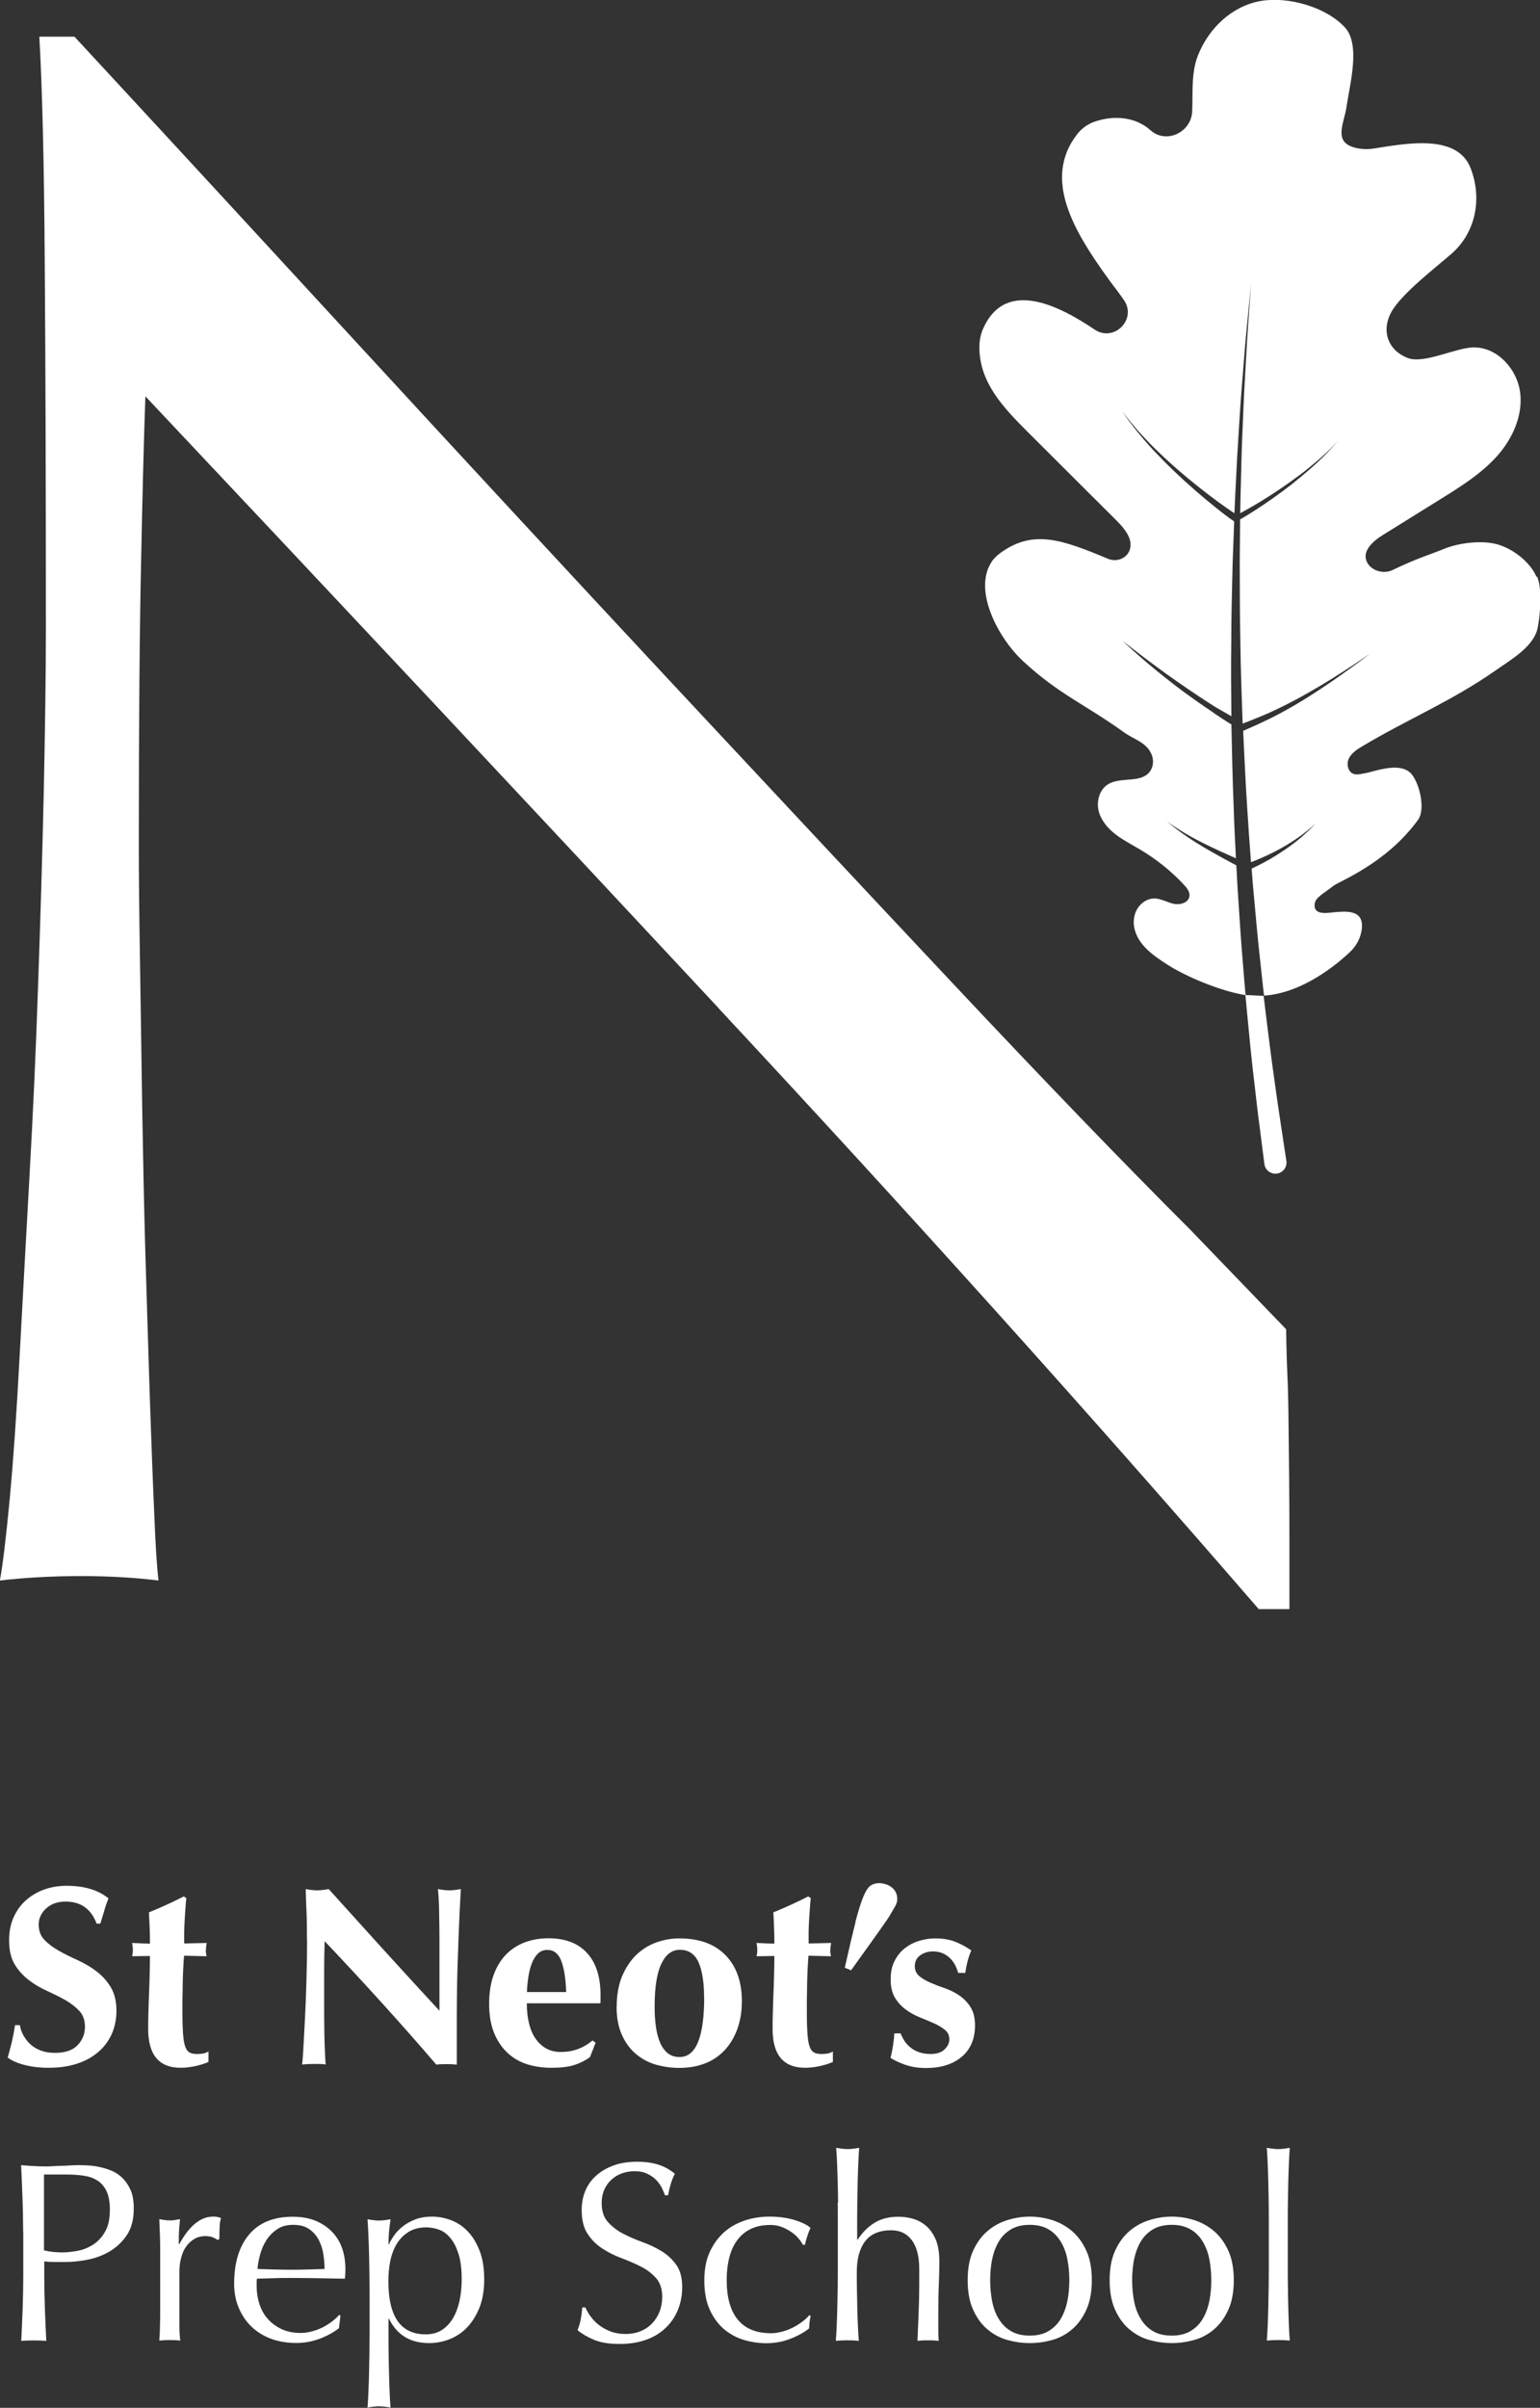
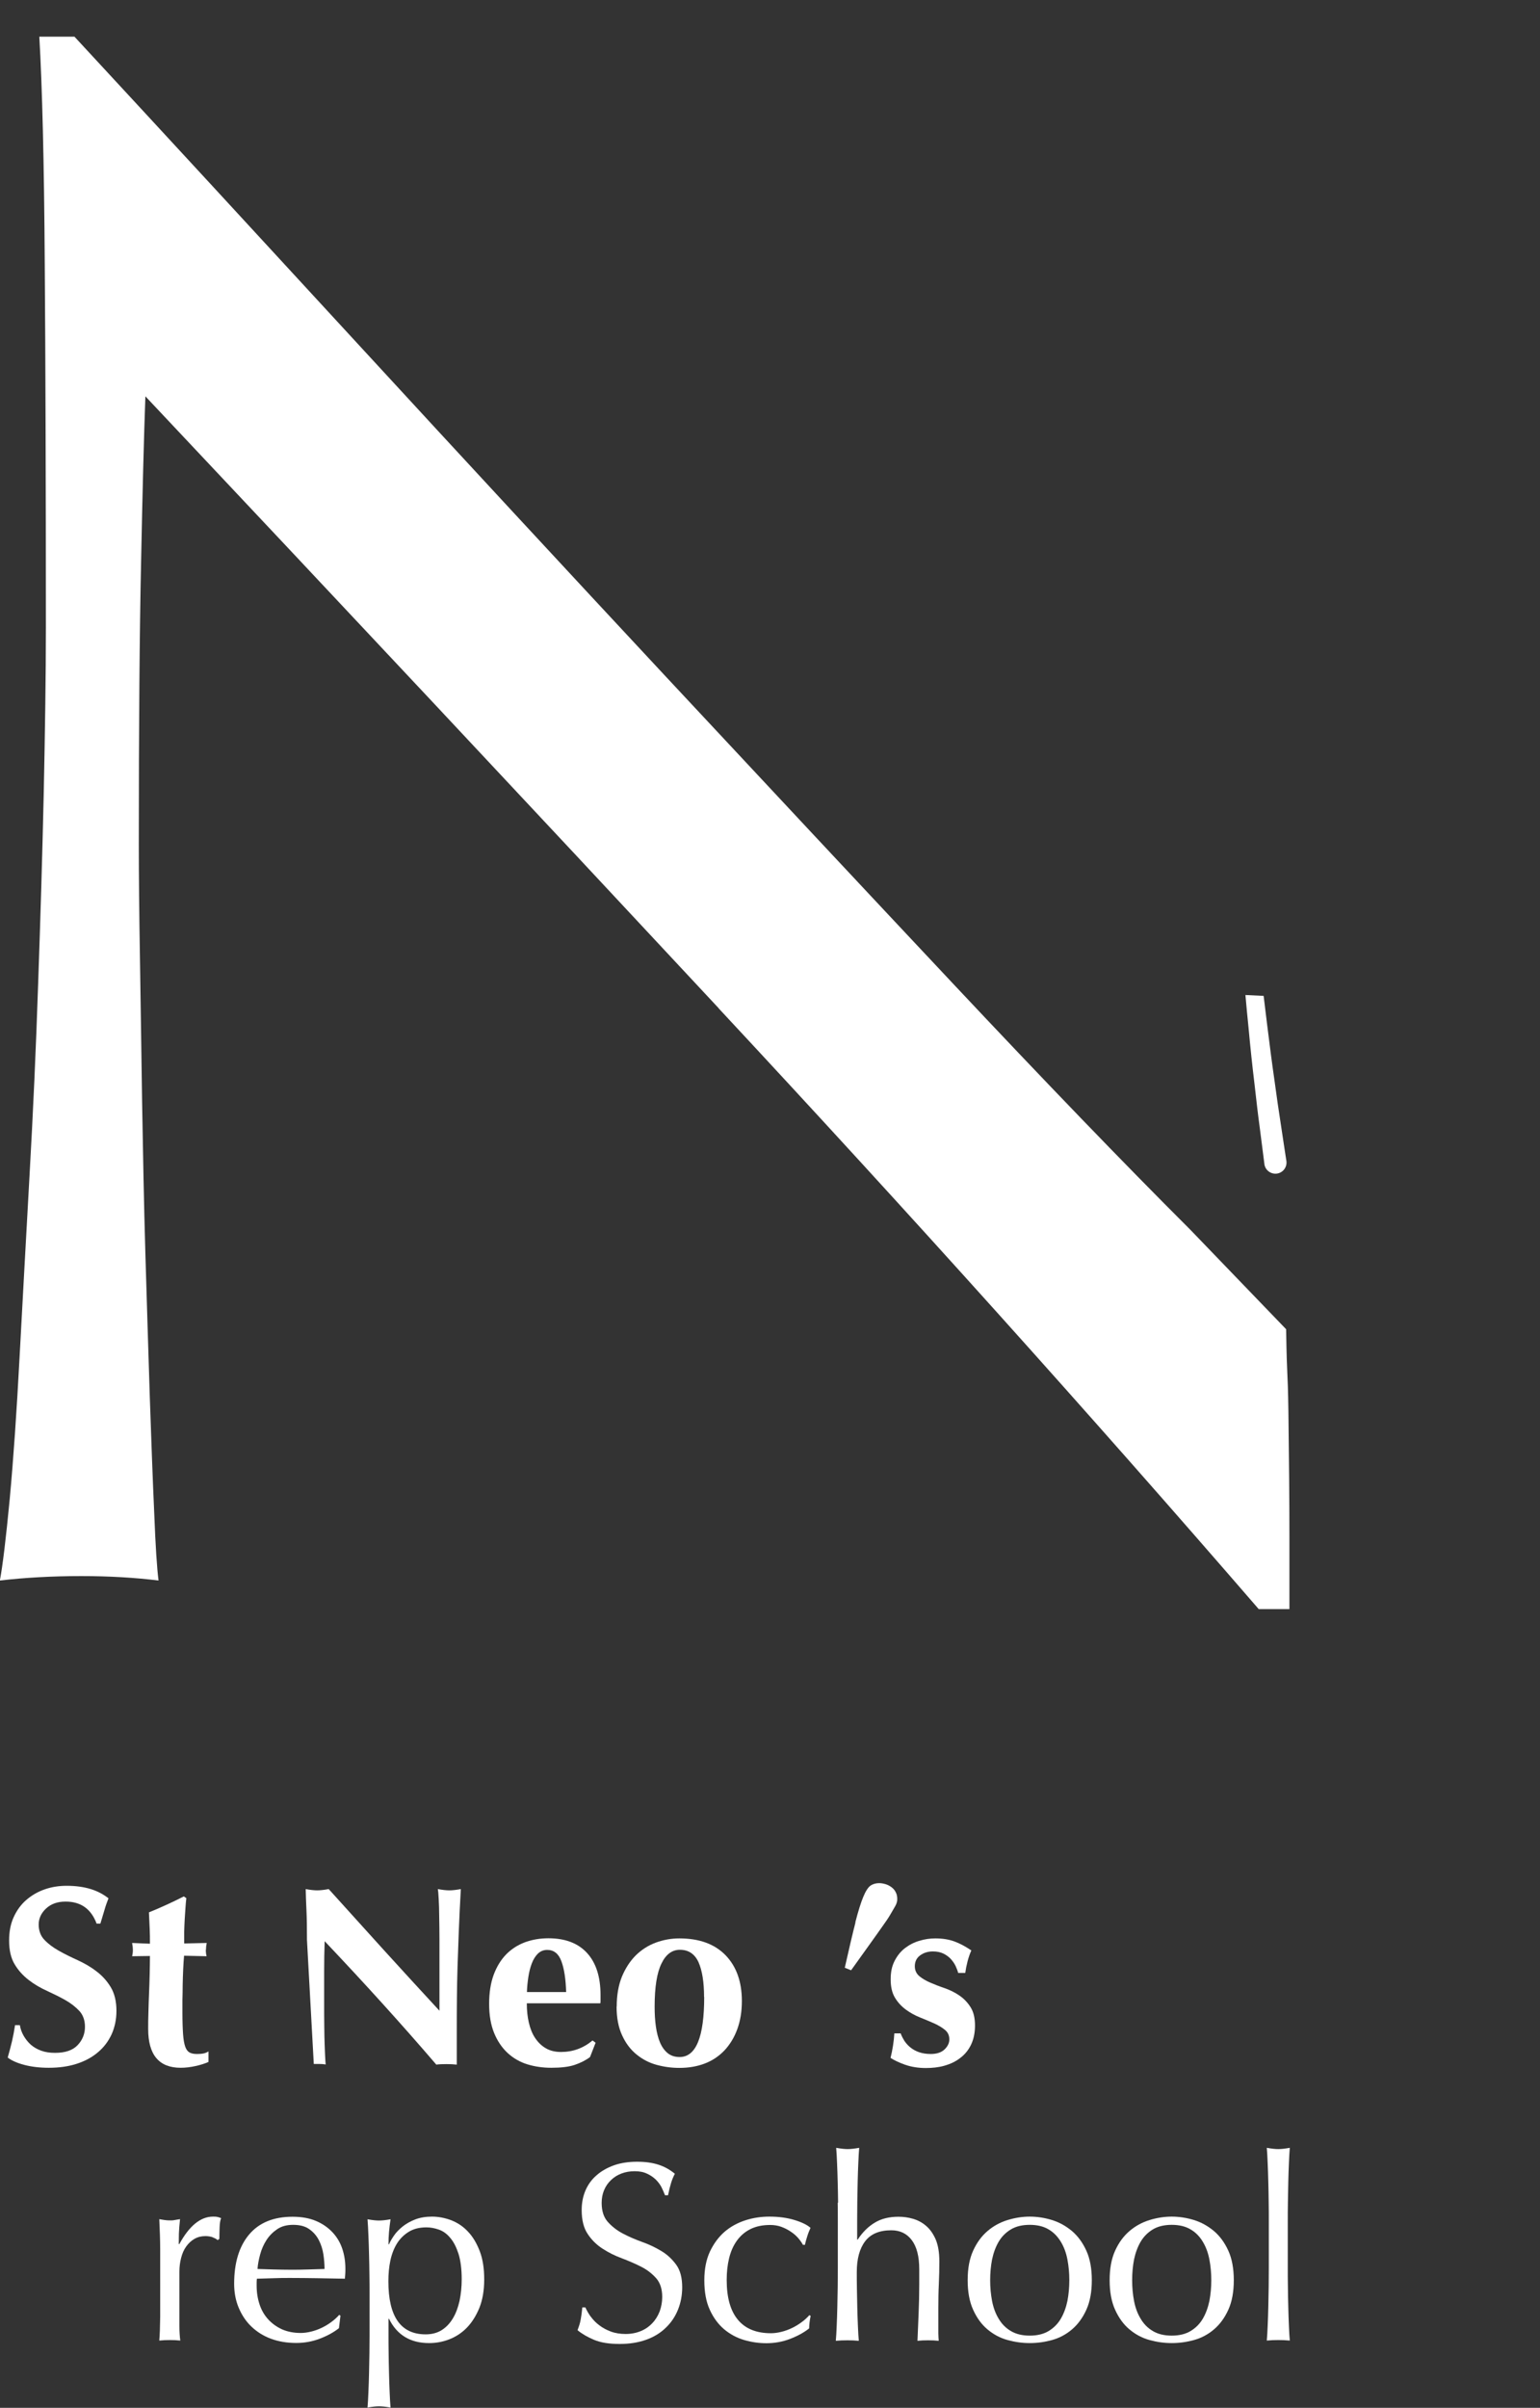
<svg xmlns="http://www.w3.org/2000/svg" id="Layer_2" data-name="Layer 2" viewBox="0 0 121.81 190.4">
  <rect x="0" y="0" width="121.81" height="190.4" fill="#333333" stroke="none" />
  <g id="Grid">
    <g>
      <path d="M20.56,149.92v3.71s0-3.71,0-3.71Z" style="fill: #fff; stroke-width: 0px;" />
      <g>
        <path d="M5.17,150.37c-.62,0-1.13.18-1.52.54-.39.36-.59.79-.59,1.27s.15.91.46,1.22c.3.32.68.6,1.14.86.46.26.95.5,1.48.74.52.24,1.02.52,1.47.87.46.34.84.76,1.14,1.25.3.49.46,1.12.46,1.89,0,.67-.13,1.29-.38,1.85-.26.56-.62,1.04-1.09,1.43-.47.4-1.03.7-1.69.91-.65.21-1.38.31-2.19.31-.73,0-1.38-.08-1.95-.23s-1.01-.35-1.3-.58c.13-.47.25-.9.34-1.29.09-.39.17-.81.24-1.27h.38c.05.3.15.58.3.84.15.26.34.5.56.7.23.2.5.36.83.48s.69.17,1.09.17c.81,0,1.4-.2,1.79-.61.38-.4.58-.89.58-1.45,0-.51-.15-.93-.44-1.25-.3-.32-.67-.61-1.11-.86-.44-.25-.93-.49-1.45-.73-.53-.24-1.01-.52-1.45-.86-.44-.34-.82-.75-1.11-1.24-.3-.49-.44-1.12-.44-1.89,0-.7.12-1.32.37-1.86.25-.54.58-.99,1-1.35.42-.36.9-.64,1.45-.83.54-.19,1.12-.28,1.73-.28.73,0,1.36.09,1.91.26.55.17,1.01.42,1.4.73-.12.31-.23.61-.31.9-.09.29-.2.66-.33,1.1h-.3c-.43-1.16-1.25-1.74-2.44-1.74Z" style="fill: #fff; stroke-width: 0px;" />
        <path d="M16.28,154.19c0,.17.02.34.06.5l-1.78-.04c-.03.31-.05.67-.07,1.07-.02.4-.03.81-.04,1.23,0,.42-.01.82-.02,1.21,0,.39,0,.72,0,.99,0,.7.02,1.27.05,1.7.03.43.09.76.17.99.08.23.2.38.34.46.15.08.34.12.57.12.26,0,.44-.02.57-.05s.24-.08.36-.15v.83c-.27.12-.6.23-1.01.32-.4.09-.8.14-1.19.14-1.71,0-2.57-1.02-2.57-3.07,0-.39,0-.83.02-1.32.01-.49.03-1,.05-1.51.02-.52.04-1.03.05-1.54s.02-.97.02-1.4l-1.41.02c.04-.16.06-.33.06-.5,0-.16-.02-.34-.06-.55l1.41.06c0-.42,0-.81-.02-1.17s-.03-.8-.06-1.31c.47-.19.94-.39,1.39-.6.46-.21.92-.43,1.37-.66l.2.14c-.03.21-.05.47-.07.76-.02.29-.04.59-.06.91-.02.32-.03.64-.04.97,0,.33,0,.64,0,.94l1.78-.04c-.04.2-.06.38-.06.55Z" style="fill: #fff; stroke-width: 0px;" />
-         <path d="M24.28,153.4c0-.93-.01-1.71-.04-2.34-.03-.63-.05-1.19-.06-1.68.38.07.68.1.91.1s.53-.03.91-.1c1.47,1.63,2.92,3.23,4.35,4.81,1.43,1.58,2.91,3.18,4.41,4.81v-3.72c0-.66,0-1.31,0-1.95,0-.64-.01-1.23-.02-1.77,0-.54-.02-1-.04-1.39s-.04-.65-.07-.79c.38.07.68.1.91.1s.53-.03.91-.1c-.07,1.23-.12,2.33-.16,3.32-.04.99-.07,1.92-.1,2.8-.03.88-.04,1.74-.05,2.6s-.01,1.77-.01,2.74v2.42c-.27-.03-.54-.04-.83-.04-.3,0-.56.01-.79.04-2.77-3.23-5.72-6.48-8.83-9.76-.01.39-.02.78-.03,1.17,0,.39-.01.79-.01,1.19v2.34c0,.81,0,1.49.01,2.06,0,.56.02,1.04.03,1.43.01.39.03.71.04.96s.03.45.04.6c-.16-.03-.32-.04-.48-.04h-.46c-.31,0-.62.01-.93.04.03-.11.06-.49.1-1.15.04-.66.08-1.47.13-2.41.05-.95.09-1.98.12-3.09.03-1.11.05-2.18.05-3.2Z" style="fill: #fff; stroke-width: 0px;" />
+         <path d="M24.28,153.4c0-.93-.01-1.71-.04-2.34-.03-.63-.05-1.19-.06-1.68.38.07.68.1.91.1s.53-.03.91-.1c1.47,1.63,2.92,3.23,4.35,4.81,1.43,1.58,2.91,3.18,4.41,4.81v-3.72c0-.66,0-1.31,0-1.95,0-.64-.01-1.23-.02-1.77,0-.54-.02-1-.04-1.39s-.04-.65-.07-.79c.38.07.68.1.91.1s.53-.03.91-.1c-.07,1.23-.12,2.33-.16,3.32-.04.99-.07,1.92-.1,2.8-.03.88-.04,1.74-.05,2.6s-.01,1.77-.01,2.74v2.42c-.27-.03-.54-.04-.83-.04-.3,0-.56.01-.79.04-2.77-3.23-5.72-6.48-8.83-9.76-.01.39-.02.78-.03,1.17,0,.39-.01.79-.01,1.19v2.34c0,.81,0,1.49.01,2.06,0,.56.02,1.04.03,1.43.01.39.03.71.04.96s.03.45.04.6c-.16-.03-.32-.04-.48-.04h-.46Z" style="fill: #fff; stroke-width: 0px;" />
        <path d="M41.67,158.43c0,.54.05,1.04.16,1.51s.27.88.5,1.22.5.61.85.81c.34.2.74.29,1.2.29.93,0,1.76-.3,2.49-.91l.24.18-.44,1.13c-.34.26-.74.46-1.21.62s-1.09.23-1.86.23c-.66,0-1.29-.09-1.88-.27-.59-.18-1.11-.48-1.57-.9-.45-.42-.81-.95-1.07-1.59-.26-.64-.39-1.4-.39-2.29s.12-1.64.35-2.28c.24-.65.56-1.18.98-1.62.42-.43.91-.75,1.49-.97.57-.21,1.19-.32,1.87-.32,1.33,0,2.35.39,3.06,1.17.71.78,1.06,1.89,1.06,3.31v.42c0,.12,0,.2-.02.24h-5.8ZM44.78,157.52c-.03-1.01-.15-1.82-.37-2.42-.22-.61-.6-.91-1.12-.91-.3,0-.54.1-.75.3-.2.2-.36.46-.48.78-.12.32-.21.67-.27,1.07-.06.4-.1.79-.11,1.18h3.11Z" style="fill: #fff; stroke-width: 0px;" />
        <path d="M48.78,158.67c0-.9.14-1.69.41-2.36.28-.67.64-1.23,1.1-1.69.46-.45.99-.79,1.59-1.01s1.22-.33,1.85-.33c1.58,0,2.79.44,3.66,1.33.86.89,1.29,2.1,1.29,3.62,0,.82-.12,1.56-.36,2.22-.24.66-.58,1.22-1.02,1.69-.44.46-.96.81-1.57,1.04-.61.23-1.27.34-2,.34-.61,0-1.2-.08-1.79-.24-.59-.16-1.11-.43-1.59-.82s-.85-.88-1.14-1.51c-.29-.62-.44-1.38-.44-2.28ZM55.69,157.92c0-1.19-.15-2.1-.44-2.76-.3-.65-.79-.98-1.47-.98-.62,0-1.11.36-1.46,1.09-.36.73-.54,1.86-.54,3.41,0,.57.03,1.09.1,1.58.07.48.18.91.33,1.26s.36.64.61.84c.25.2.56.3.94.3,1.29,0,1.94-1.58,1.94-4.75Z" style="fill: #fff; stroke-width: 0px;" />
-         <path d="M65.67,154.19c0,.17.02.34.06.5l-1.78-.04c-.03.31-.05.67-.07,1.07-.02.4-.03.81-.04,1.23,0,.42-.01.82-.02,1.21,0,.39,0,.72,0,.99,0,.7.02,1.27.05,1.7.03.43.09.76.17.99.08.23.2.38.34.46.15.08.34.12.57.12.26,0,.44-.02.57-.05s.24-.08.36-.15v.83c-.27.12-.6.23-1.01.32-.4.09-.8.14-1.19.14-1.71,0-2.57-1.02-2.57-3.07,0-.39,0-.83.02-1.32.01-.49.03-1,.05-1.51.02-.52.04-1.03.05-1.54.01-.5.02-.97.02-1.4l-1.41.02c.04-.16.06-.33.06-.5,0-.16-.02-.34-.06-.55l1.41.06c0-.42,0-.81-.02-1.17-.01-.36-.03-.8-.06-1.31.47-.19.94-.39,1.39-.6.46-.21.92-.43,1.37-.66l.2.14c-.03.21-.05.47-.07.76-.02.29-.04.59-.06.91-.02.32-.03.64-.04.97,0,.33,0,.64,0,.94l1.78-.04c-.04.2-.06.38-.06.55Z" style="fill: #fff; stroke-width: 0px;" />
        <path d="M67.65,152.02c.23-.89.44-1.56.63-2.02s.38-.75.57-.89c.19-.13.42-.2.69-.2.16,0,.33.03.5.08.17.05.32.13.46.23s.26.23.34.39c.09.16.13.34.13.54,0,.08,0,.17-.03.26-.02.09-.07.22-.16.37s-.21.36-.36.62-.37.58-.65.97c-.28.39-.61.87-1.01,1.42-.4.56-.88,1.23-1.44,2.01l-.5-.2c.34-1.51.62-2.71.85-3.6Z" style="fill: #fff; stroke-width: 0px;" />
        <path d="M71.54,161.39c.13.19.29.37.48.52.19.15.41.28.68.37.26.09.57.14.92.14.47,0,.84-.12,1.09-.36s.38-.51.38-.79c0-.31-.11-.56-.34-.75-.23-.19-.51-.36-.86-.52-.34-.15-.72-.31-1.12-.47-.4-.16-.78-.37-1.12-.62-.34-.25-.63-.56-.86-.94s-.34-.86-.34-1.45.1-1.05.31-1.46c.21-.41.48-.75.82-1.01.34-.26.72-.46,1.14-.58.42-.13.84-.19,1.26-.19.57,0,1.07.08,1.51.24.44.16.88.4,1.34.71-.12.27-.22.56-.3.87-.08.31-.14.61-.18.91h-.56c-.04-.16-.11-.34-.2-.54-.09-.19-.22-.38-.38-.56-.16-.17-.36-.32-.59-.43s-.5-.17-.83-.17c-.4,0-.74.11-1.02.32-.28.21-.41.5-.41.85,0,.32.12.58.35.78.24.2.53.37.88.52.35.15.73.3,1.15.44.42.15.8.34,1.15.58.35.24.64.54.88.92.24.38.35.86.35,1.45s-.11,1.1-.32,1.53-.5.78-.87,1.05c-.36.28-.78.47-1.24.6s-.95.18-1.46.18c-.61,0-1.15-.09-1.64-.26-.48-.17-.87-.36-1.15-.54.16-.65.26-1.29.3-1.94h.5c.08.22.19.42.31.62Z" style="fill: #fff; stroke-width: 0px;" />
-         <path d="M1.83,176.44c0-.89-.02-1.76-.05-2.62-.03-.85-.07-1.73-.11-2.61.32.03.65.05.98.07.33.02.66.03.98.03.16,0,.36,0,.59-.02s.46-.02.7-.03c.24,0,.46-.02.68-.03s.4-.02.55-.02c.2,0,.45,0,.75.02.3.01.61.05.94.12.33.07.66.17.98.3.32.13.62.33.88.59s.47.58.64.96c.16.38.24.86.24,1.43,0,.89-.19,1.61-.58,2.16-.38.55-.86.98-1.41,1.29-.56.31-1.15.52-1.78.63-.63.11-1.18.16-1.67.16-.31,0-.59,0-.85,0s-.52-.02-.79-.05v1.11c0,.89.02,1.77.05,2.63.03.86.07,1.71.11,2.55-.31-.03-.64-.04-.99-.04s-.68.01-.99.04c.04-.83.08-1.68.11-2.55.03-.86.05-1.74.05-2.63v-3.48ZM3.49,177.95c.46.11.94.16,1.43.16.42,0,.85-.05,1.29-.14.44-.09.85-.27,1.22-.52.37-.25.67-.59.91-1.03s.35-1,.35-1.69c0-.58-.08-1.05-.24-1.41-.16-.36-.39-.65-.68-.85-.29-.2-.64-.34-1.06-.41-.42-.07-.89-.11-1.41-.11h-1.82v6Z" style="fill: #fff; stroke-width: 0px;" />
        <path d="M16.85,176.92c-.2-.07-.39-.1-.6-.1-.32,0-.61.07-.87.22-.26.15-.47.35-.65.6-.18.25-.31.54-.4.89-.09.34-.14.71-.14,1.1v2.22c0,.9,0,1.59,0,2.07,0,.48.03.87.07,1.16-.27-.03-.54-.04-.81-.04-.3,0-.58.01-.85.04.04-.46.06-1.08.07-1.87,0-.79,0-1.75,0-2.9v-.65c0-.52,0-1.13,0-1.82,0-.69-.03-1.47-.07-2.36.15.03.29.05.42.07s.28.03.42.03c.12,0,.25,0,.38-.03s.28-.04.42-.07c-.05.48-.08.87-.09,1.15,0,.28-.01.55-.01.81l.04.02c.79-1.45,1.68-2.18,2.67-2.18.12,0,.23,0,.31.02.09.01.2.05.33.1-.07.16-.11.41-.12.74-.01.33-.02.63-.02.9l-.14.1c-.07-.08-.2-.15-.39-.22Z" style="fill: #fff; stroke-width: 0px;" />
        <path d="M18.52,180.6c0-1.66.39-2.96,1.18-3.9.79-.94,1.94-1.41,3.44-1.41.71,0,1.33.11,1.85.33s.95.52,1.3.89c.35.37.61.8.78,1.3.17.5.25,1.03.25,1.6,0,.13,0,.27-.01.39s-.02.26-.03.39c-.73-.01-1.45-.03-2.16-.04-.71-.01-1.43-.02-2.16-.02-.44,0-.89,0-1.32.02-.44.01-.88.03-1.32.04-.01.07-.02.17-.02.3v.26c0,.52.08,1.02.23,1.47.15.46.38.85.68,1.18.3.33.66.59,1.09.79.43.19.93.29,1.49.29.27,0,.54-.04.83-.11.28-.07.56-.17.83-.3.27-.13.52-.28.76-.46.24-.17.44-.36.62-.56l.1.06-.12.99c-.4.32-.91.6-1.51.83-.6.23-1.22.34-1.87.34-.73,0-1.39-.11-1.99-.33s-1.12-.55-1.56-.97c-.44-.42-.77-.93-1.01-1.51-.24-.58-.35-1.21-.35-1.88ZM23.19,175.93c-.5,0-.92.11-1.26.34-.34.23-.63.52-.85.86-.22.34-.39.72-.5,1.13s-.19.8-.21,1.16c.42.01.85.03,1.3.04s.89.02,1.32.02.9,0,1.35-.02c.46-.01.9-.03,1.33-.04,0-.36-.03-.75-.09-1.15-.06-.4-.18-.78-.36-1.13-.18-.35-.43-.64-.76-.87-.32-.23-.75-.34-1.27-.34Z" style="fill: #fff; stroke-width: 0px;" />
        <path d="M29.23,181.37c0-.46,0-.96-.01-1.49,0-.54-.02-1.07-.03-1.61s-.03-1.04-.05-1.53c-.02-.48-.04-.9-.07-1.25.38.07.68.1.91.1s.53-.03.91-.1c-.05.35-.09.69-.12,1.01s-.04.65-.04.97h.04c.09-.22.23-.45.4-.7.17-.25.4-.48.68-.71.28-.22.61-.41,1-.56.39-.15.84-.22,1.33-.22s1.02.1,1.52.29c.5.2.94.49,1.32.9.38.4.69.92.93,1.55.24.63.35,1.37.35,2.23s-.13,1.61-.38,2.24c-.26.63-.59,1.16-1,1.58-.41.42-.88.72-1.4.92-.52.2-1.05.29-1.58.29-1.48,0-2.54-.64-3.17-1.92h-.04v1.27c0,.43,0,.91.01,1.44,0,.53.02,1.06.03,1.59.01.52.03,1.03.05,1.5s.04.89.07,1.22c-.38-.07-.68-.1-.91-.1s-.53.03-.91.1c.03-.34.05-.74.07-1.22.02-.48.04-.98.05-1.5.01-.53.02-1.06.03-1.59,0-.53.01-1.01.01-1.44v-3.27ZM36.52,180.23c0-.81-.09-1.48-.25-2-.17-.52-.38-.95-.65-1.26-.26-.32-.56-.54-.9-.66-.34-.12-.67-.18-.99-.18-.54,0-1,.11-1.38.34s-.7.54-.94.92c-.24.38-.42.84-.53,1.35-.11.52-.16,1.07-.16,1.65,0,2.8.98,4.2,2.95,4.2.48,0,.91-.11,1.26-.33s.65-.53.89-.93c.24-.4.41-.86.53-1.39.11-.53.17-1.1.17-1.71Z" style="fill: #fff; stroke-width: 0px;" />
        <path d="M46.73,183.19c.18.25.4.48.67.68.26.2.57.37.92.5s.74.19,1.17.19.84-.08,1.2-.23c.36-.15.66-.36.91-.63.25-.26.44-.57.58-.93.13-.36.2-.74.2-1.14,0-.62-.16-1.11-.47-1.47-.32-.36-.71-.67-1.18-.91s-.98-.46-1.53-.67c-.55-.2-1.05-.45-1.53-.76-.47-.3-.87-.69-1.18-1.16-.32-.47-.48-1.1-.48-1.9,0-.57.1-1.08.3-1.55.2-.46.49-.87.88-1.2.38-.34.85-.6,1.38-.79.54-.19,1.15-.28,1.82-.28s1.21.08,1.68.23.91.39,1.31.72c-.12.23-.22.47-.3.73-.08.26-.16.58-.24.97h-.24c-.07-.19-.16-.39-.27-.62-.11-.22-.27-.43-.46-.62-.2-.19-.43-.35-.7-.47-.27-.13-.59-.19-.97-.19s-.72.06-1.04.18c-.32.12-.59.29-.83.52s-.42.49-.55.8c-.13.31-.19.65-.19,1.01,0,.63.16,1.13.48,1.49.32.36.71.67,1.18.92.47.25.98.47,1.53.67.54.19,1.05.43,1.53.72.47.28.86.65,1.18,1.09.32.44.47,1.04.47,1.78,0,.62-.11,1.21-.33,1.76-.22.55-.54,1.03-.97,1.44-.42.41-.94.73-1.56.95s-1.31.33-2.09.33c-.84,0-1.51-.11-2.03-.33-.52-.22-.95-.47-1.3-.76.12-.31.21-.59.25-.84.05-.25.09-.57.13-.96h.24c.11.24.25.49.43.74Z" style="fill: #fff; stroke-width: 0px;" />
        <path d="M55.71,180.31c0-.88.15-1.63.44-2.26.3-.63.68-1.15,1.16-1.57.48-.41,1.03-.71,1.65-.91.62-.2,1.25-.29,1.9-.29.74,0,1.4.09,1.99.27.59.18,1.01.39,1.26.62-.09.2-.18.41-.25.64-.07.22-.14.45-.19.7h-.16c-.09-.17-.22-.35-.38-.54-.16-.18-.35-.35-.58-.5-.22-.15-.47-.28-.74-.38s-.57-.15-.89-.15c-.61,0-1.13.11-1.57.33-.44.22-.79.53-1.07.92-.28.39-.48.85-.61,1.38-.13.53-.19,1.11-.19,1.73,0,1.39.3,2.44.89,3.14.59.71,1.46,1.06,2.61,1.06.27,0,.55-.04.83-.11.28-.07.56-.17.83-.3.27-.13.52-.28.76-.46.24-.17.44-.36.62-.56l.1.06c-.07.32-.11.65-.12.99-.4.32-.91.6-1.51.83-.6.23-1.22.34-1.87.34-.58,0-1.16-.08-1.75-.25-.58-.17-1.11-.45-1.59-.85-.47-.4-.85-.91-1.14-1.55-.29-.63-.43-1.41-.43-2.32Z" style="fill: #fff; stroke-width: 0px;" />
        <path d="M66.29,174.17c0-.54-.02-1.07-.03-1.6-.01-.53-.03-1.03-.05-1.51-.02-.48-.04-.89-.07-1.22.38.07.68.1.91.1s.53-.03.91-.1c-.03.34-.05.74-.07,1.21-.02.47-.04.97-.05,1.49-.01.52-.02,1.04-.03,1.57,0,.53-.01,1.01-.01,1.45v1.54h.04c.38-.58.83-1.03,1.35-1.34.52-.32,1.15-.47,1.88-.47.38,0,.76.05,1.14.16.38.11.73.29,1.04.56.31.26.56.62.76,1.07.19.45.29,1.03.29,1.73,0,.58-.01,1.17-.04,1.79-.03.61-.04,1.26-.04,1.95v1.31c0,.22,0,.43,0,.64s.02.41.03.6c-.27-.03-.55-.04-.85-.04s-.56.01-.83.04c.03-.7.06-1.42.09-2.16.03-.74.05-1.5.05-2.28v-1.23c0-1.01-.2-1.77-.59-2.29-.39-.52-.93-.78-1.62-.78-.94,0-1.63.29-2.07.87-.44.58-.66,1.39-.66,2.44,0,.38,0,.82.01,1.31s.02,1,.03,1.5c.01.51.03.99.05,1.47.02.47.04.86.07,1.15-.31-.03-.61-.04-.91-.04s-.6.01-.91.04c.03-.31.05-.7.07-1.17.02-.47.04-.97.05-1.5.01-.52.02-1.06.03-1.6,0-.54.01-1.04.01-1.49v-3.66c0-.46,0-.96-.01-1.49Z" style="fill: #fff; stroke-width: 0px;" />
        <path d="M76.54,180.31c0-.92.14-1.69.43-2.33.29-.64.67-1.16,1.14-1.56.47-.4,1-.69,1.59-.87.59-.18,1.17-.27,1.75-.27s1.18.09,1.76.27c.58.18,1.1.47,1.58.87.47.4.85.92,1.14,1.56.29.64.43,1.42.43,2.33s-.14,1.69-.43,2.33c-.29.64-.67,1.16-1.14,1.56s-1,.68-1.58.84c-.58.16-1.16.24-1.76.24s-1.16-.08-1.75-.24-1.11-.44-1.59-.84-.85-.92-1.14-1.56c-.29-.64-.43-1.42-.43-2.33ZM78.32,180.31c0,.57.05,1.11.15,1.64.1.52.27.99.52,1.4.24.41.56.74.97.98.4.24.9.36,1.49.36s1.09-.12,1.49-.36c.4-.24.73-.57.97-.98.24-.41.41-.88.52-1.4.1-.53.15-1.07.15-1.64s-.05-1.11-.15-1.64c-.1-.52-.27-.99-.52-1.4s-.56-.74-.97-.98c-.4-.24-.9-.36-1.49-.36s-1.09.12-1.49.36c-.4.24-.73.57-.97.98-.24.41-.41.88-.52,1.4-.1.52-.15,1.07-.15,1.64Z" style="fill: #fff; stroke-width: 0px;" />
        <path d="M87.77,180.31c0-.92.14-1.69.43-2.33.29-.64.67-1.16,1.14-1.56.47-.4,1-.69,1.59-.87.59-.18,1.17-.27,1.75-.27s1.18.09,1.76.27c.58.18,1.1.47,1.58.87.47.4.85.92,1.14,1.56.29.64.43,1.42.43,2.33s-.14,1.69-.43,2.33c-.29.64-.67,1.16-1.14,1.56s-1,.68-1.58.84c-.58.16-1.16.24-1.76.24s-1.16-.08-1.75-.24c-.59-.16-1.11-.44-1.59-.84s-.85-.92-1.14-1.56c-.29-.64-.43-1.42-.43-2.33ZM89.55,180.31c0,.57.05,1.11.15,1.64.1.52.27.99.52,1.4.24.41.56.74.97.98.4.24.9.36,1.49.36s1.09-.12,1.49-.36c.4-.24.73-.57.97-.98.24-.41.41-.88.52-1.4.1-.53.15-1.07.15-1.64s-.05-1.11-.15-1.64c-.1-.52-.27-.99-.52-1.4-.24-.41-.56-.74-.97-.98-.4-.24-.9-.36-1.49-.36s-1.09.12-1.49.36c-.4.24-.73.57-.97.98-.24.41-.41.88-.52,1.4-.1.52-.15,1.07-.15,1.64Z" style="fill: #fff; stroke-width: 0px;" />
        <path d="M100.35,174.17c0-.54-.02-1.07-.03-1.6-.01-.53-.03-1.03-.05-1.51-.02-.48-.04-.89-.07-1.22.38.07.68.1.91.1s.53-.03.91-.1c-.03.34-.05.74-.07,1.22-.02.48-.04.98-.05,1.51-.01.52-.02,1.06-.03,1.6s-.01,1.04-.01,1.49v3.66c0,.46,0,.96.01,1.49,0,.54.02,1.07.03,1.6.01.53.03,1.02.05,1.5.02.47.04.86.07,1.17-.31-.03-.61-.04-.91-.04s-.6.01-.91.04c.03-.31.05-.7.07-1.17.02-.47.04-.97.05-1.5.01-.52.02-1.06.03-1.6,0-.54.01-1.04.01-1.49v-3.66c0-.46,0-.96-.01-1.49Z" style="fill: #fff; stroke-width: 0px;" />
      </g>
      <g>
        <g>
          <path d="M101.3,88.84c-.15-.94-.31-2.08-.49-3.39-.19-1.31-.38-2.78-.58-4.4-.05-.38-.23-1.9-.28-2.3l-1.44-.07c.04.48.19,2.08.24,2.53.15,1.63.31,3.12.47,4.44.15,1.32.28,2.48.41,3.42.24,1.89.38,2.97.38,2.97,0,0,0,.02,0,.02.07.48.52.81,1,.74.48-.07.81-.52.74-1,0,0-.17-1.08-.45-2.96Z" style="fill: #fff; stroke-width: 0px;" />
-           <path d="M121.54,45.63c-.5-1.2-1.93-2.29-3.19-2.61-1.2-.3-2.92-.1-4.07.36-1.37.55-2.18.76-4.14,1.7-.65.31-1.55.1-1.94-.5-.59-.91.35-1.76,1.16-2.26,1.55-.97,3.11-1.93,4.66-2.9,1.56-.97,3.15-1.97,4.38-3.34,1.23-1.37,2.07-3.21,1.84-5.04-.23-1.83-1.76-3.54-3.6-3.57-1.41-.03-3.97,1.34-5.29.84-1.54-.59-2.1-2.09-1.34-3.56.76-1.47,3.59-3.62,4.83-4.71,1.9-1.68,2.4-4.35,1.49-6.72-1.05-2.76-5.08-1.98-7.64-1.58-.36.06-.73.07-1.1.02-2.31-.33-1.28-1.91-1.08-3.34.26-1.78,1.12-4.89-.13-6.25-1.49-1.62-4.5-2.47-6.67-2.09-2.27.4-4.1,2.15-4.95,4.29-.55,1.38-.4,2.93-.46,4.42-.06,1.68-2.06,2.63-3.31,1.5-1.16-1.04-2.87-1.21-4.43-.66-.55.19-1.03.55-1.38,1.01-2.72,3.53-.2,7.66,2.34,11.21.44.62.94,1.24,1.38,1.88,1.05,1.52-.79,3.36-2.32,2.33-2.56-1.72-7.02-4.2-8.83-.04-.17.4-.27.84-.28,1.28-.08,2.9,1.91,4.94,3.79,6.83,2.36,2.35,4.71,4.7,7.07,7.05.63.63,1.31,1.46,1.03,2.3-.23.68-1.04.99-1.71.71-3.63-1.51-5.87-2.33-8.43-.53-.29.2-.56.44-.76.73-1.54,2.26.49,6.08,2.49,7.92,2.87,2.64,4.81,3.34,7.97,5.61.75.54,1.74.77,2.15,1.7.18.4.18.89-.04,1.27-.84,1.43-3.34,0-4.07,2.01-.2.56-.15,1.19.12,1.72.63,1.28,1.94,1.87,3.12,2.57,1.27.76,2.44,1.69,3.45,2.78.24.25.48.56.43.9-.07.52-.74.71-1.25.6-.73-.16-1.37-.7-2.21-.24-.78.42-1.09,1.37-.88,2.23.32,1.31,1.5,2.11,2.6,2.82,1.46.94,4.17,2.09,6.18,2.41-.08-.88-.15-1.79-.23-2.73-.16-1.87-.27-3.84-.41-5.88-.03-.54-.06-1.1-.09-1.65-.14-.08-.3-.16-.49-.26-.58-.32-1.36-.74-2.12-1.19-.76-.45-1.5-.95-2.03-1.35-.53-.4-.86-.69-.86-.69,0,0,.35.27.91.62.55.36,1.32.79,2.11,1.18.79.39,1.59.75,2.2,1.02.09.04.17.08.25.11-.07-1.34-.14-2.7-.18-4.07-.09-2.14-.13-4.32-.18-6.5,0,0,0-.01,0-.02-.07-.04-.17-.09-.27-.16-.26-.16-.62-.4-1.05-.69-.05-.03-.1-.07-.15-.11-.84-.56-1.9-1.3-2.94-2.09-1.09-.84-2.15-1.71-2.93-2.4-.77-.68-1.27-1.16-1.27-1.16,0,0,2.15,1.72,4.4,3.28,1.06.74,2.13,1.45,2.98,1.98.05.03.11.07.16.09.44.26.81.47,1.07.62-.02-1.96-.04-3.92-.01-5.85,0-2.14.06-4.25.11-6.29.04-1.11.08-2.2.12-3.27-.05-.03-.2-.13-.43-.3-.28-.2-.67-.5-1.12-.87-.92-.73-2.1-1.75-3.23-2.83-.56-.54-1.11-1.1-1.61-1.63-.5-.54-.94-1.06-1.31-1.51-.18-.23-.34-.44-.49-.63-.15-.18-.26-.36-.36-.5-.2-.28-.31-.44-.31-.44,0,0,.12.15.33.42.11.13.22.3.38.48.15.18.33.38.51.61.39.43.85.93,1.37,1.44.52.51,1.09,1.04,1.67,1.55,1.17,1.02,2.39,1.98,3.32,2.66.47.34.87.62,1.14.8.06.04.11.07.16.1.03-.67.06-1.34.09-1.99.09-1.87.19-3.64.3-5.26.1-1.63.22-3.12.33-4.44.1-1.32.2-2.47.3-3.42.18-1.9.29-2.98.29-2.98,0,0-.08,1.09-.21,2.98-.07.95-.14,2.1-.21,3.43-.08,1.32-.16,2.82-.22,4.45-.08,1.63-.13,3.4-.17,5.26-.02.64-.03,1.3-.04,1.97.24-.13.57-.31.97-.54.83-.48,1.9-1.16,2.94-1.9.52-.37,1.03-.75,1.5-1.13.47-.38.89-.74,1.24-1.06.35-.33.64-.61.82-.81.19-.2.3-.32.3-.32,0,0-.1.12-.29.33-.18.22-.46.5-.79.85-.34.34-.75.72-1.2,1.12-.45.39-.95.8-1.45,1.2-1.01.79-2.07,1.52-2.88,2.04-.4.26-.75.47-.99.61-.07.04-.13.07-.18.1-.01,1.11-.02,2.25-.03,3.41.01,2.04,0,4.14.05,6.28.02,2.13.11,4.29.18,6.46.27-.1.81-.31,1.53-.61,1.01-.42,2.33-1.07,3.61-1.8,1.28-.72,2.52-1.51,3.45-2.12.92-.61,1.53-1.03,1.53-1.03,0,0-.58.45-1.48,1.1-.89.65-2.1,1.5-3.35,2.29-1.25.79-2.55,1.51-3.56,1.98-1.01.48-1.69.76-1.69.76h0c.1,1.99.18,3.97.31,5.92.09,1.52.2,3,.31,4.47.1-.04.21-.08.33-.13.58-.23,1.34-.58,2.08-.99.73-.41,1.43-.88,1.93-1.28.5-.39.79-.7.79-.7,0,0-.27.33-.74.76-.46.44-1.13.97-1.84,1.44-.71.48-1.45.9-2.03,1.18-.18.09-.34.16-.47.23.03.42.07.85.1,1.27.19,2.03.35,3.99.56,5.84.11,1.01.21,1.98.32,2.93,2.55-.16,5.04-1.81,6.76-3.41.52-.48.88-1.12.97-1.82.2-1.59-1.18-1.46-2.32-1.35-.45.05-1.53.22-1.4-.68.07-.51.62-.75,1.48-1.42.49-.38,4.21-1.78,6.7-5.23.55-.76.19-2.63-.45-3.52-.47-.66-1.4-.67-2.19-.52-1.02.19-.78.22-1.8.41-.22.04-.45.08-.66.01-.45-.16-.59-.78-.38-1.22.21-.43.63-.71,1.05-.96,3.6-2.15,7.08-3.57,10.52-5.98,1.27-.89,3.1-1.92,3.38-3.45.2-1.08.36-3-.06-4.01Z" style="fill: #fff; stroke-width: 0px;" />
        </g>
        <path d="M56.85,79.73c-15.11-16.22-30.24-32.35-45.35-48.39-.12,3.25-.23,7.61-.34,13.08-.12,5.46-.18,12.91-.18,22.32,0,2.44.03,5.47.09,9.07.05,3.6.12,7.39.17,11.33.07,3.95.14,7.97.26,12.03.12,4.07.24,7.85.35,11.34.12,3.48.23,6.54.35,9.16.1,2.61.22,4.39.34,5.31-1.86-.23-3.9-.35-6.1-.35-2.33,0-4.47.12-6.45.35.22-1.16.48-3.31.78-6.45.29-3.14.55-6.89.78-11.25.23-4.36.5-9.1.78-14.22.29-5.11.52-10.23.69-15.35.18-5.11.33-10.11.44-14.99.1-4.88.17-9.24.17-13.08,0-11.16-.03-20.76-.09-28.78-.05-8.03-.2-14.01-.43-17.96h2.78c7.1,7.67,14.68,15.89,22.76,24.67,8.08,8.78,16.1,17.44,24.07,25.99,7.97,8.54,15.53,16.63,22.68,24.24,7.15,7.61,13.4,14.1,18.75,19.44l7.58,7.87c.07,4.36.12,2.74.18,6.52.05,3.78.08,7.06.08,9.86v5.75h-2.43c-13.37-15.46-27.62-31.3-42.73-47.52" style="fill: #fff; stroke-width: 0px;" />
      </g>
    </g>
  </g>
</svg>